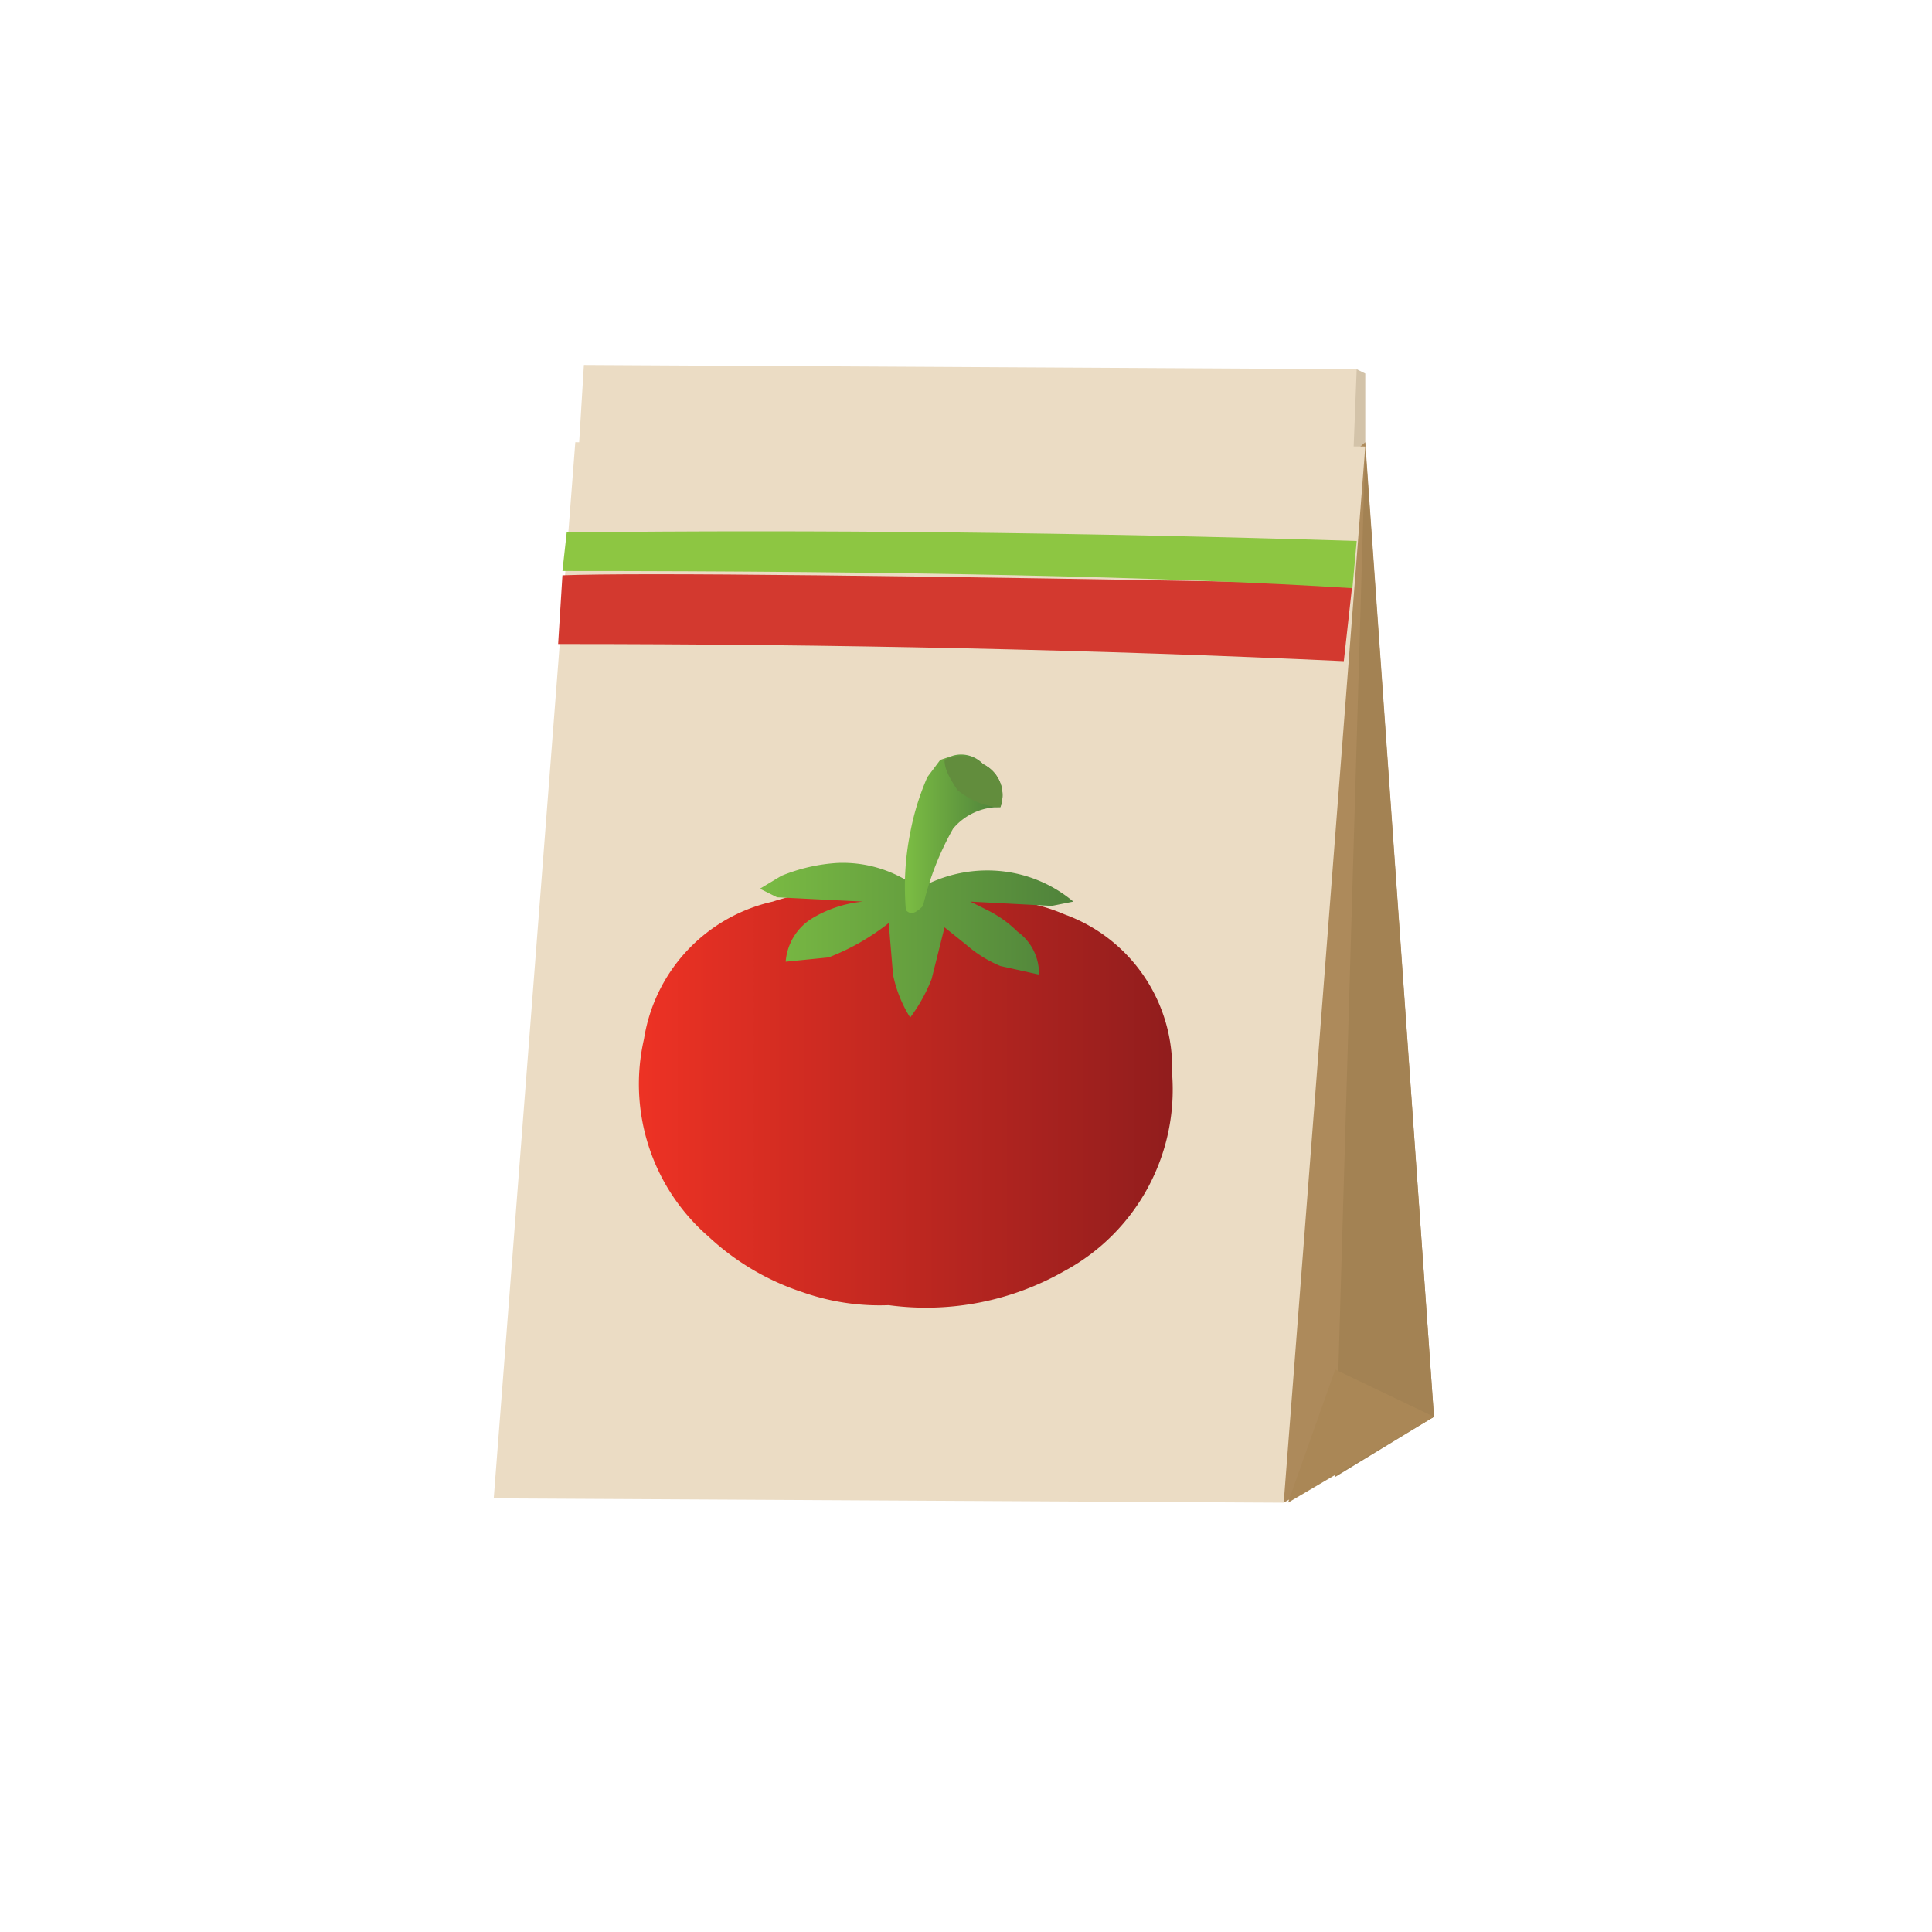
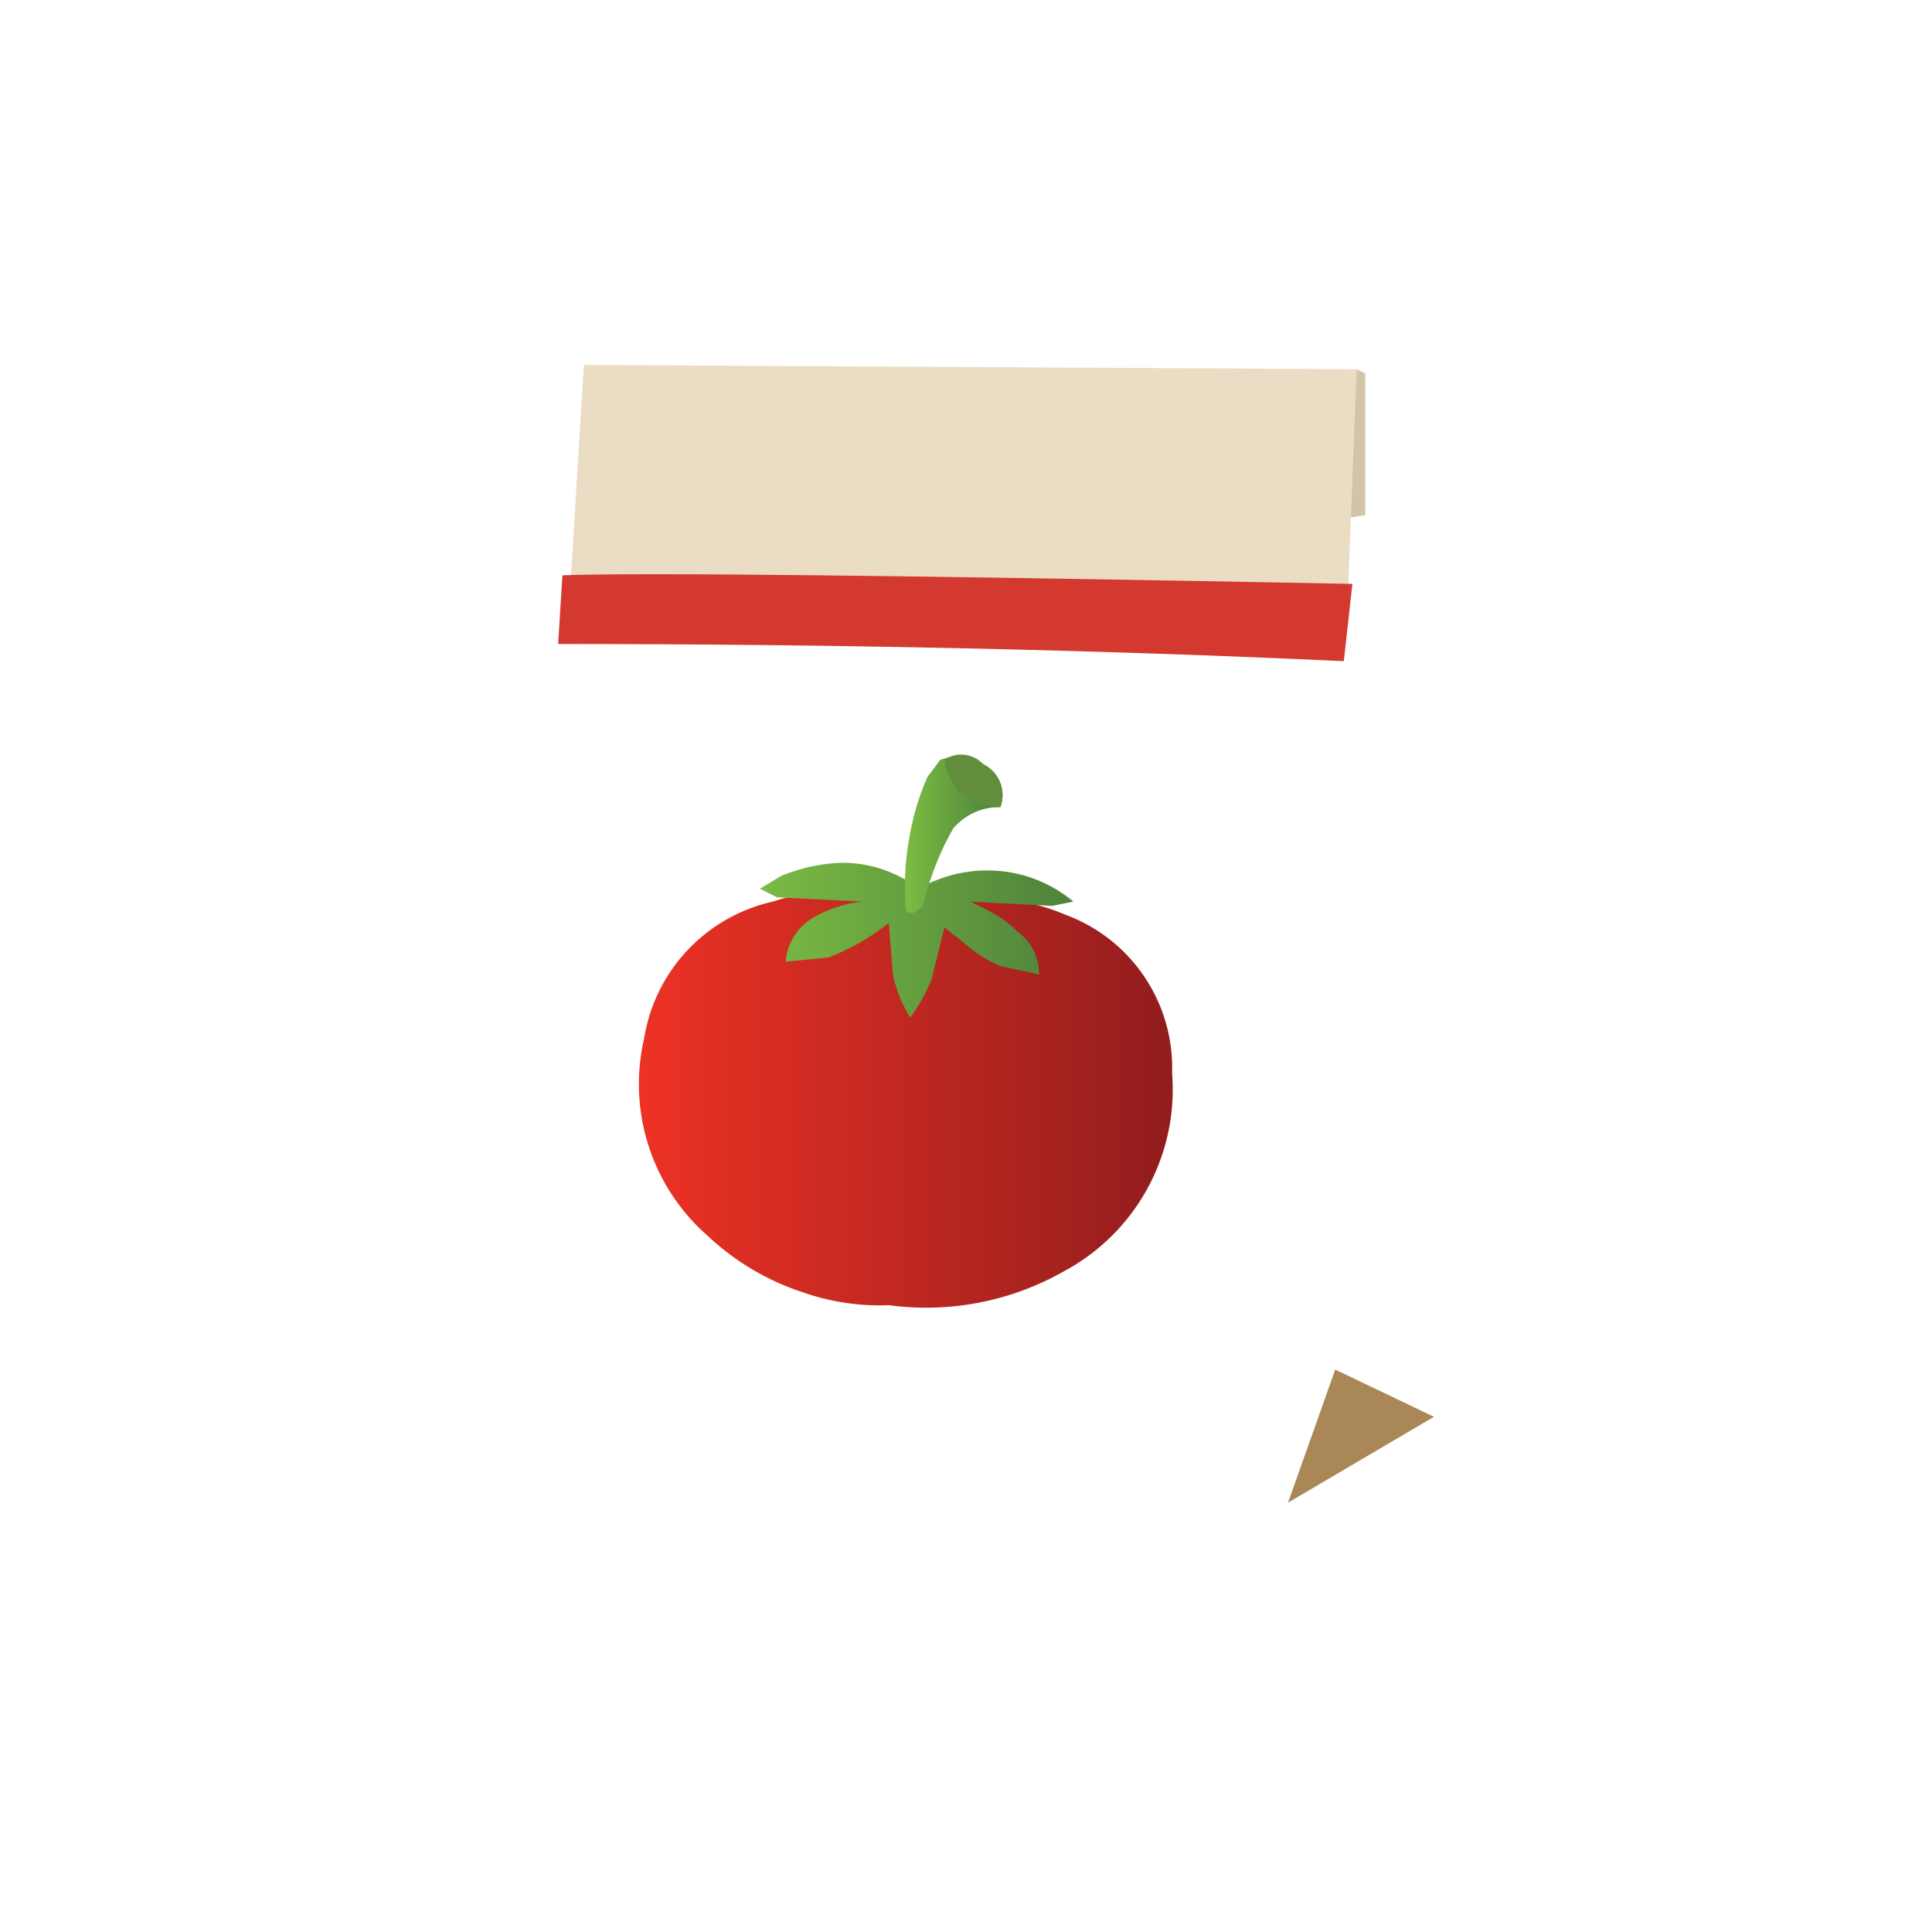
<svg xmlns="http://www.w3.org/2000/svg" xmlns:xlink="http://www.w3.org/1999/xlink" height="45" viewBox="0 0 45 45" width="45">
  <linearGradient id="a" gradientTransform="matrix(1 0 0 -1 110 65)" gradientUnits="userSpaceOnUse" x1="-95.1" x2="-82.7" y1="39.42" y2="39.42">
    <stop offset="0" stop-color="#ed3224" />
    <stop offset="1" stop-color="#911d1d" />
  </linearGradient>
  <linearGradient id="b" gradientTransform="matrix(1 0 0 -1 110 65)" gradientUnits="userSpaceOnUse" x1="-92.33" x2="-84.98" y1="43.08" y2="43.08">
    <stop offset="0" stop-color="#7abb43" />
    <stop offset="1" stop-color="#4f823b" />
  </linearGradient>
  <linearGradient id="c" x1="-88.84" x2="-86.76" xlink:href="#b" y1="45.63" y2="45.63" />
  <path d="m28.3 11.8 3.3-3.2.2.1v3.3l-3.3.5z" fill="#d3c3a9" />
  <path d="m31.4 13.7-18.1-.3.3-4.9 18 .1z" fill="#ebdcc4" />
-   <path d="m25.8 15.6 6-5.3 1.6 22.7-3.5 2z" fill="#ad8a5b" />
-   <path d="m31.1 34.4.7-24 1.6 22.6z" fill="#a38253" />
  <path d="m30 35 1.1-3.1 2.3 1.1z" fill="#aa8756" />
-   <path d="m29.9 35-18.4-.1 1.9-24.6 18.4.1z" fill="#ebdcc4" />
  <path d="m13.1 13.4q2.7-.1 18.4.2l-.2 1.8q-8.6-.4-18.3-.4z" fill="#d3392f" />
-   <path d="m13.2 12.4q8.7-.1 18.4.2l-.1 1.1q-6.4-.4-18.4-.4z" fill="#8dc642" />
  <path d="m20.7 30.4a5.4 5.4 0 0 1 -2-.3 5.9 5.9 0 0 1 -2.2-1.3 4.7 4.7 0 0 1 -1.5-4.6 3.9 3.9 0 0 1 3-3.2 4.3 4.3 0 0 1 3.4.3 4.3 4.3 0 0 1 3.4 0 3.8 3.8 0 0 1 2.5 3.7 4.8 4.8 0 0 1 -2.5 4.6 6.5 6.5 0 0 1 -4.1.8z" fill="url(#a)" />
  <path d="m17.7 20.7.5-.3a4.1 4.1 0 0 1 1.3-.3 2.9 2.9 0 0 1 1.9.6 3.2 3.2 0 0 1 2-.4 3.1 3.1 0 0 1 1.6.7l-.5.1-1.9-.1.4.2a2.7 2.7 0 0 1  .7.5 1.2 1.2 0 0 1  .5 1l-.9-.2a2.9 2.9 0 0 1 -.8-.5l-.5-.4-.3 1.2a3.8 3.8 0 0 1 -.5.9v.1-.1a3 3 0 0 1 -.4-1l-.1-1.2a5.4 5.4 0 0 1 -1.4.8l-1 .1a1.3 1.3 0 0 1  .6-1 2.8 2.8 0 0 1 1.2-.4l-2-.1z" fill="url(#b)" />
  <path d="m22.2 19.3a6.7 6.7 0 0 0 -.7 1.8c-.2.2-.3.2-.4.1a6.4 6.4 0 0 1  .1-1.8 6 6 0 0 1  .4-1.3l.3-.4.3-.1a.7.7 0 0 1  .7.2.8.8 0 0 1  .4 1 1.4 1.4 0 0 0 -1.1.5z" fill="url(#c)" />
  <path d="m22.9 17.8a.8.8 0 0 1  .4 1h-.1a1.8 1.8 0 0 1 -.9-.4c-.2-.3-.3-.5-.3-.7a.8.8 0 0 1  .9.1z" fill="#628d3d" />
</svg>